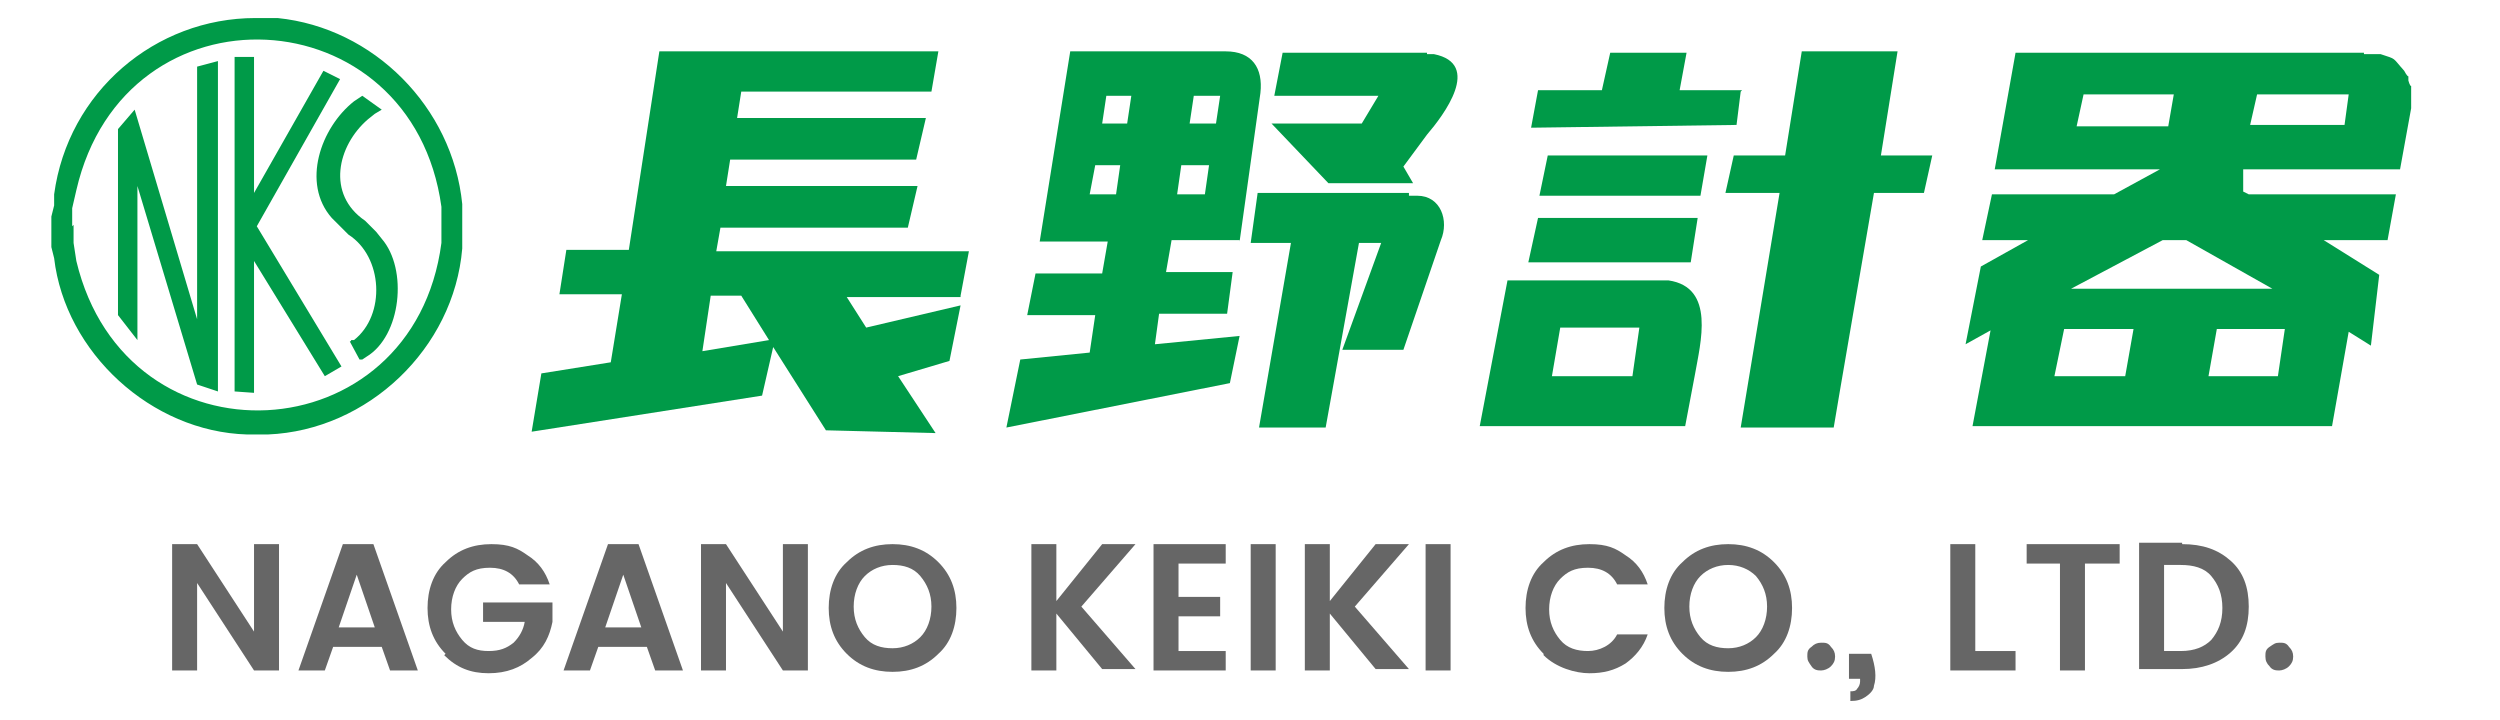
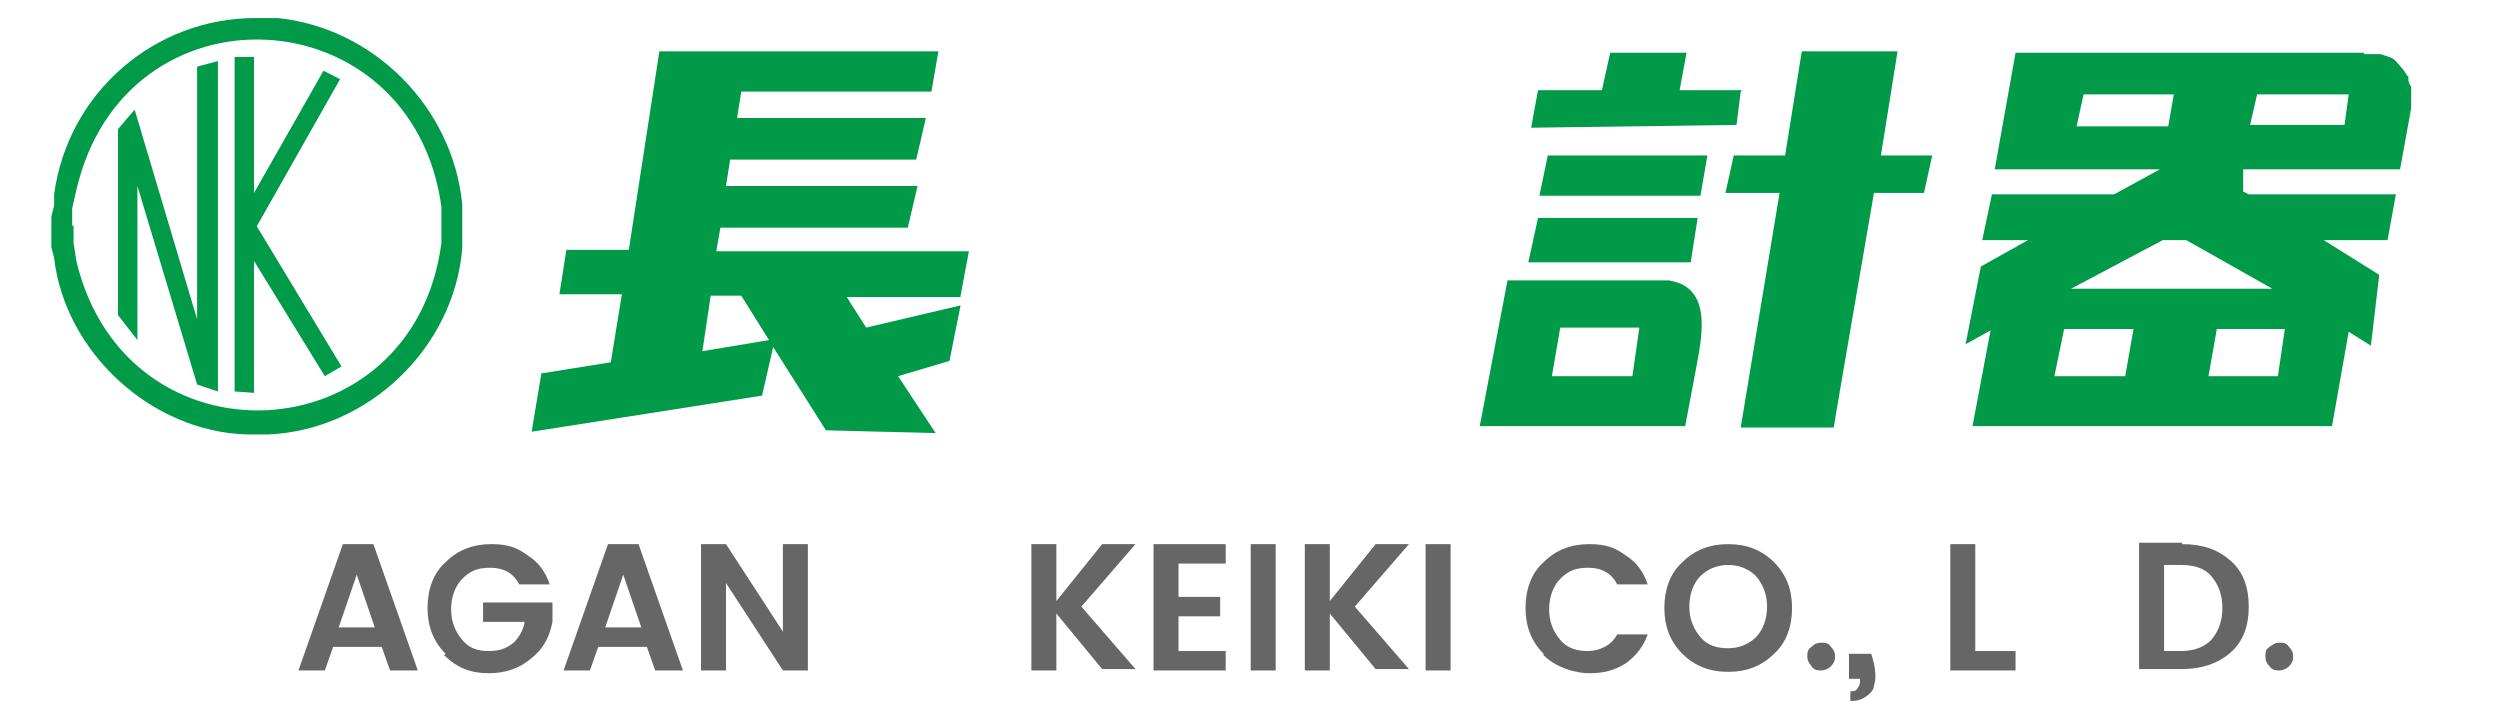
<svg xmlns="http://www.w3.org/2000/svg" version="1.1" viewBox="0 0 180.1 51.9">
  <defs>
    <style>
      .cls-1 {
        fill: #009a48;
      }

      .cls-2 {
        isolation: isolate;
      }

      .cls-3 {
        fill: #666;
      }
    </style>
  </defs>
  <g>
    <g id="_レイヤー_1" data-name="レイヤー_1">
      <g id="_グループ_1">
        <g id="NAGANO_KEIKI_CO._LTD." class="cls-2">
          <g class="cls-2">
-             <path class="cls-3" d="M18.3,39.2h1.8v9.1h-1.8l-4.1-6.3v6.3h-1.8v-9.1h1.8l4.1,6.3v-6.3Z" />
            <path class="cls-3" d="M28.1,48.3l-.6-1.7h-3.5l-.6,1.7h-1.9l3.2-9.1h2.2l3.2,9.1h-1.9ZM24.4,45.2h2.6l-1.3-3.8-1.3,3.8Z" />
            <path class="cls-3" d="M32.1,47.1c-.9-.9-1.3-2-1.3-3.3s.4-2.5,1.3-3.3c.9-.9,2-1.3,3.3-1.3s1.9.3,2.6.8c.8.5,1.3,1.2,1.6,2.1h-2.2c-.4-.8-1.1-1.2-2.1-1.2s-1.5.3-2,.8c-.5.5-.8,1.3-.8,2.2s.3,1.6.8,2.2,1.1.8,1.9.8,1.3-.2,1.8-.6c.4-.4.7-.9.8-1.5h-3v-1.4h5v1.4c-.2,1-.6,1.9-1.5,2.6-.8.7-1.8,1.1-3.1,1.1s-2.3-.4-3.2-1.3Z" />
            <path class="cls-3" d="M47.2,48.3l-.6-1.7h-3.5l-.6,1.7h-1.9l3.2-9.1h2.2l3.2,9.1h-1.9ZM43.6,45.2h2.6l-1.3-3.8-1.3,3.8Z" />
            <path class="cls-3" d="M56.4,39.2h1.8v9.1h-1.8l-4.1-6.3v6.3h-1.8v-9.1h1.8l4.1,6.3v-6.3Z" />
-             <path class="cls-3" d="M64.3,48.4c-1.3,0-2.4-.4-3.3-1.3-.9-.9-1.3-2-1.3-3.3s.4-2.5,1.3-3.3c.9-.9,2-1.3,3.3-1.3s2.4.4,3.3,1.3c.9.9,1.3,2,1.3,3.3s-.4,2.5-1.3,3.3c-.9.9-2,1.3-3.3,1.3ZM66.3,45.9c.5-.5.8-1.3.8-2.2s-.3-1.6-.8-2.2-1.2-.8-2-.8-1.5.3-2,.8c-.5.5-.8,1.3-.8,2.2s.3,1.6.8,2.2,1.2.8,2,.8,1.5-.3,2-.8Z" />
            <path class="cls-3" d="M76.1,48.3h-1.8v-9.1h1.8v4.1l3.3-4.1h2.4l-3.9,4.5,3.9,4.5h-2.4l-3.3-4v4Z" />
            <path class="cls-3" d="M88.3,39.2v1.4h-3.4v2.4h3v1.4h-3v2.5h3.4v1.4h-5.2v-9.1h5.2Z" />
            <path class="cls-3" d="M90.1,48.3v-9.1h1.8v9.1h-1.8Z" />
            <path class="cls-3" d="M95.8,48.3h-1.8v-9.1h1.8v4.1l3.3-4.1h2.4l-3.9,4.5,3.9,4.5h-2.4l-3.3-4v4Z" />
            <path class="cls-3" d="M102.7,48.3v-9.1h1.8v9.1h-1.8Z" />
            <path class="cls-3" d="M111.2,47.1c-.9-.9-1.3-2-1.3-3.3s.4-2.5,1.3-3.3c.9-.9,2-1.3,3.3-1.3s1.9.3,2.6.8c.8.5,1.3,1.2,1.6,2.1h-2.2c-.4-.8-1.1-1.2-2.1-1.2s-1.5.3-2,.8c-.5.5-.8,1.3-.8,2.2s.3,1.6.8,2.2,1.2.8,2,.8,1.7-.4,2.1-1.2h2.2c-.3.9-.9,1.6-1.6,2.1-.8.5-1.6.7-2.6.7s-2.4-.4-3.3-1.3Z" />
            <path class="cls-3" d="M124.5,48.4c-1.3,0-2.4-.4-3.3-1.3-.9-.9-1.3-2-1.3-3.3s.4-2.5,1.3-3.3c.9-.9,2-1.3,3.3-1.3s2.4.4,3.3,1.3c.9.9,1.3,2,1.3,3.3s-.4,2.5-1.3,3.3c-.9.9-2,1.3-3.3,1.3ZM126.5,45.9c.5-.5.8-1.3.8-2.2s-.3-1.6-.8-2.2c-.5-.5-1.2-.8-2-.8s-1.5.3-2,.8c-.5.5-.8,1.3-.8,2.2s.3,1.6.8,2.2,1.2.8,2,.8,1.5-.3,2-.8Z" />
            <path class="cls-3" d="M132.2,47.3c0,.3-.1.5-.3.7-.2.2-.5.3-.7.3s-.5,0-.7-.3-.3-.4-.3-.7,0-.5.3-.7c.2-.2.4-.3.7-.3s.5,0,.7.3c.2.2.3.4.3.7Z" />
            <path class="cls-3" d="M133.2,47.1h1.6c.3.9.4,1.7.2,2.3,0,.3-.3.6-.6.8-.3.2-.6.3-1.1.3v-.7c.2,0,.4,0,.5-.2.1-.1.2-.3.2-.5v-.2h-.8v-1.7Z" />
            <path class="cls-3" d="M140.5,39.2h1.8v7.7h2.9v1.4h-4.7v-9.1Z" />
-             <path class="cls-3" d="M146,40.6v-1.4h6.7v1.4h-2.5v7.7h-1.8v-7.7h-2.4Z" />
            <path class="cls-3" d="M157.2,39.2c1.5,0,2.6.4,3.5,1.2.9.8,1.3,1.9,1.3,3.3s-.4,2.5-1.3,3.3c-.9.8-2.1,1.2-3.5,1.2h-3.1v-9.1h3.1ZM155.9,46.9h1.2c1,0,1.7-.3,2.2-.8.5-.6.8-1.3.8-2.3s-.3-1.7-.8-2.3c-.5-.6-1.3-.8-2.2-.8h-1.2v6.3Z" />
            <path class="cls-3" d="M165.2,47.3c0,.3-.1.5-.3.7-.2.2-.5.3-.7.3s-.5,0-.7-.3c-.2-.2-.3-.4-.3-.7s0-.5.3-.7.4-.3.7-.3.5,0,.7.3c.2.2.3.4.3.7Z" />
          </g>
        </g>
        <path class="cls-1" d="M55.4,24.5l-4.8.8.6-4h2.2M69.2,21.3l.6-3.2h-18.2l.3-1.7h13.5l.7-3h-13.8l.3-1.9h13.4l.7-3h-13.6l.3-1.9h13.7l.5-2.9h-20.1l-2.2,14.3h-4.5l-.5,3.2h4.5l-.8,4.9-5,.8-.7,4.2,16.6-2.6.8-3.5,3.8,6,7.9.2-2.7-4.1,3.7-1.1.8-4-6.8,1.6-1.4-2.2h8.2Z" />
-         <path class="cls-1" d="M101.5,13.9h-10.9l-.5,3.6h2.9l-2.3,13.3h4.8l2.4-13.3h1.6l-2.8,7.7h4.4l2.7-7.9c.6-1.4,0-3.2-1.7-3.2h-.6M102.8,3.8h-10.4l-.6,3.1h7.5l-1.2,2h-6.5l4.1,4.3h6.1l-.7-1.2,1.7-2.3c1.2-1.4,4-5.1.5-5.8h-.5ZM81.2,8.9h-1.8l.3-2h1.8l-.3,2ZM80.3,14h-1.8l.4-2.1h1.8l-.3,2.1h0ZM85.2,11.9h1.9l-.3,2.1h-2l.3-2.1h0ZM86,6.9h1.9l-.3,2h-1.9s.3-2,.3-2ZM89.3,17.4l1.5-10.7c.2-1.8-.6-3-2.5-3h-11.2l-2.2,13.7h4.9l-.4,2.3h-4.8l-.6,3h4.9l-.4,2.7-5,.5-1,4.9,16.1-3.2.7-3.4-6.1.6.3-2.2h4.9l.4-3h-4.8l.4-2.3h4.9,0Z" />
        <path class="cls-1" d="M168.9,9h-6.8l.5-2.2h6.6M150.1,6.8h6.5l-.4,2.3h-6.6l.5-2.3h0ZM163.6,20.8h-14.4l6.6-3.5h1.7l6.2,3.5h-.1ZM164.2,27.1h-5.1l.6-3.4h4.9l-.5,3.4h.1ZM153.2,27.1h-5.2l.7-3.4h5l-.6,3.4h.1ZM170.3,3.8h-25.1l-1.5,8.4h11.9l-3.3,1.8h-8.8l-.7,3.3h3.3l-3.4,1.9-1.1,5.6,1.8-1-1.3,6.9h25.9l1.2-6.8,1.6,1,.6-5.1-4-2.5h4.6l.6-3.3h-10.6l-.4-.2v-1.6h11.3l.8-4.4v-1.6c-.1,0-.2-.4-.2-.4v-.3c-.1,0-.3-.4-.3-.4-.9-1-.5-.8-1.7-1.2h-.6c0,0-.6,0-.6,0h0Z" />
        <path class="cls-1" d="M117.6,27.1h-5.8l.6-3.5h5.7M119.9,20.2h-11.3l-2,10.5h14.8l.7-3.7c.4-2.3,1.5-6.3-1.9-6.8h-.4.1ZM135.5,11.2l1.2-7.5h-6.9l-1.2,7.5h-3.7l-.6,2.7h3.9l-2.8,16.9h6.7c0-.1,2.9-16.9,2.9-16.9h3.6l.6-2.7h-3.7ZM122.3,15.7h-11.5l-.7,3.2h11.7l.5-3.2ZM111,14.1h11.5l.5-2.9h-11.5l-.6,2.9h0ZM125.5,6.5h-4.5l.5-2.7h-5.5l-.6,2.7h-4.6l-.5,2.7,14.8-.2.3-2.4h0Z" />
        <path class="cls-1" d="M5.2,16.3v-1.3c0,0,.3-1.3.3-1.3C9-1.5,29.7-.4,31.8,14.9v2.6c-2,15.3-22.7,16.4-26.3,1.3l-.2-1.3v-1.3M3.7,16.3v1.5l.2.8c.8,6.8,7,12.5,13.9,12.7h1.5c7.2-.3,13.4-6.2,14-13.4v-1.6c0,0,0-.8,0-.8v-.8c-.7-7-6.4-12.7-13.3-13.4h-1.6C11.2,1.3,4.9,6.6,3.9,14v.8c0,0-.2.8-.2.8v.8h0Z" />
        <polyline class="cls-1" points="24.6 26.4 18.5 16.3 24.5 5.7 23.3 5.1 18.3 13.9 18.3 4.1 16.9 4.1 16.9 28.2 18.3 28.3 18.3 18.8 23.4 27.1" />
-         <path class="cls-1" d="M26.1,6.9l-.6.4c-2.4,1.9-3.8,5.9-1.6,8.4l.4.4.8.8c2.5,1.6,2.7,5.8.4,7.6h-.2c0,.1-.1.1-.1.1l.7,1.3h.2l.3-.2c2.5-1.5,3-6.3,1.1-8.5l-.4-.5-.8-.8c-2.8-1.9-2-5.4.2-7.3l.5-.4.5-.3" />
        <polyline class="cls-1" points="14.2 27.7 15.7 28.2 15.7 4.4 14.2 4.8 14.2 23 9.7 7.9 8.5 9.3 8.5 22.7 9.9 24.5 9.9 13.4" />
      </g>
    </g>
  </g>
</svg>